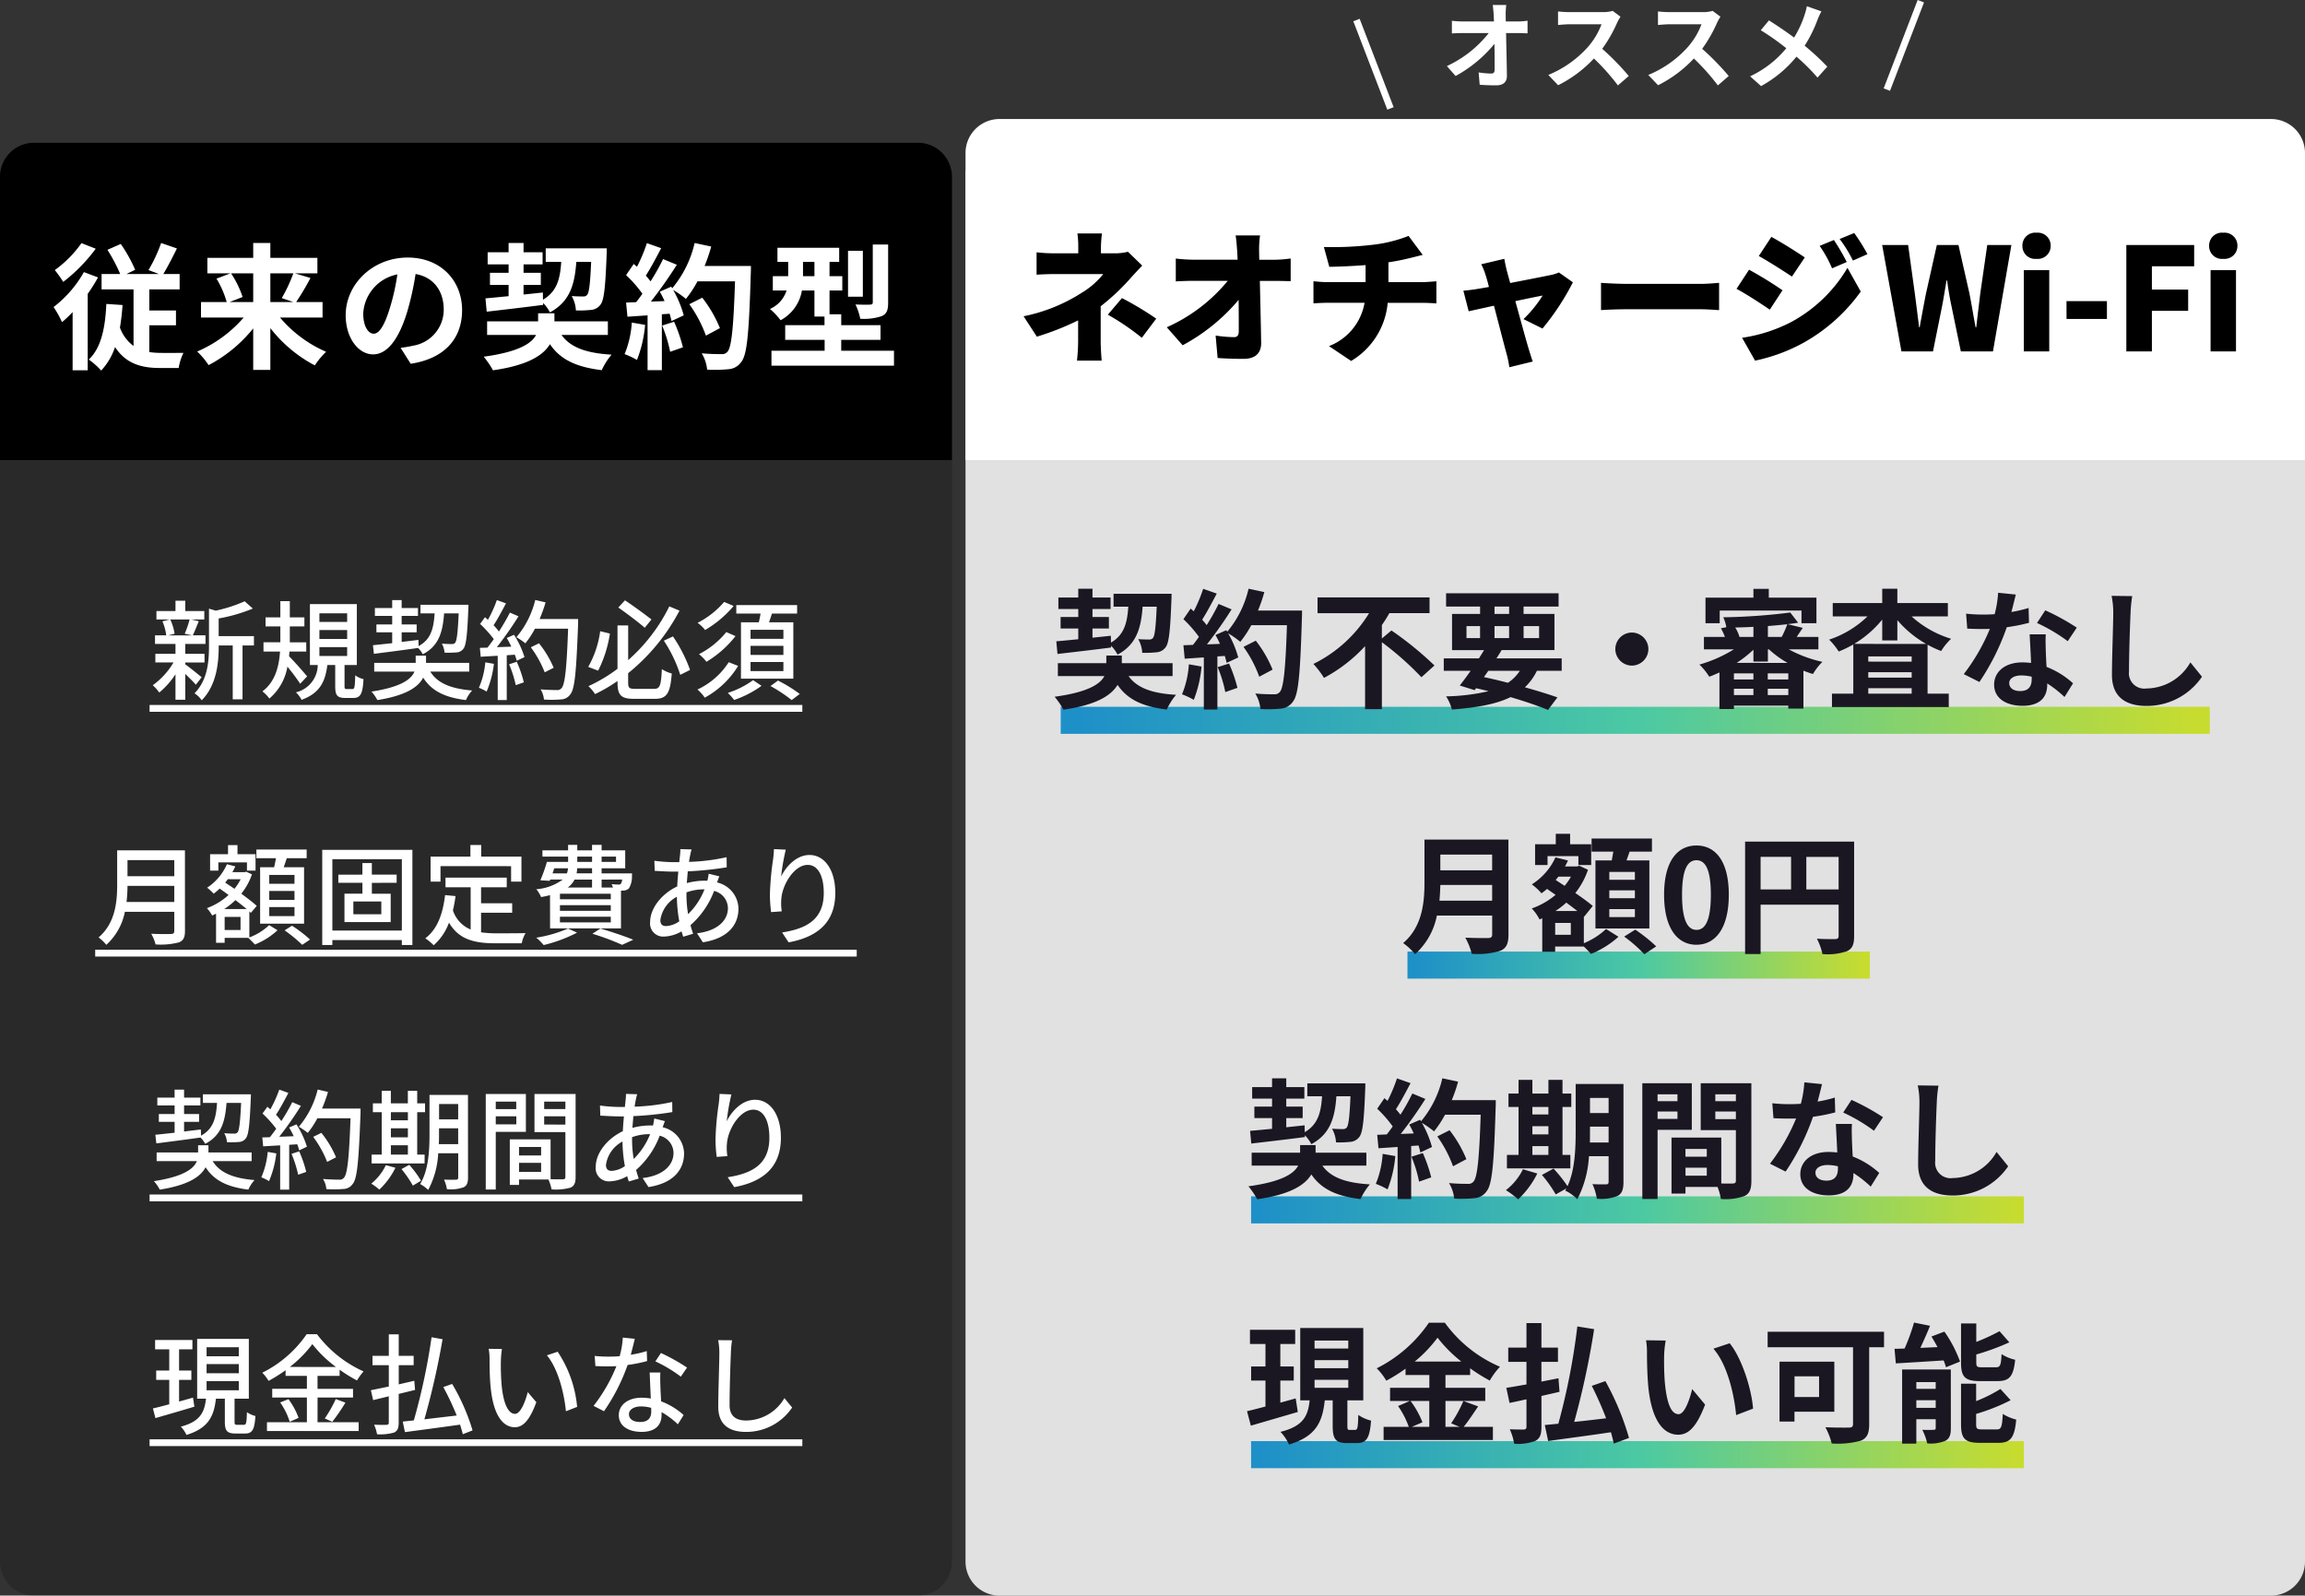
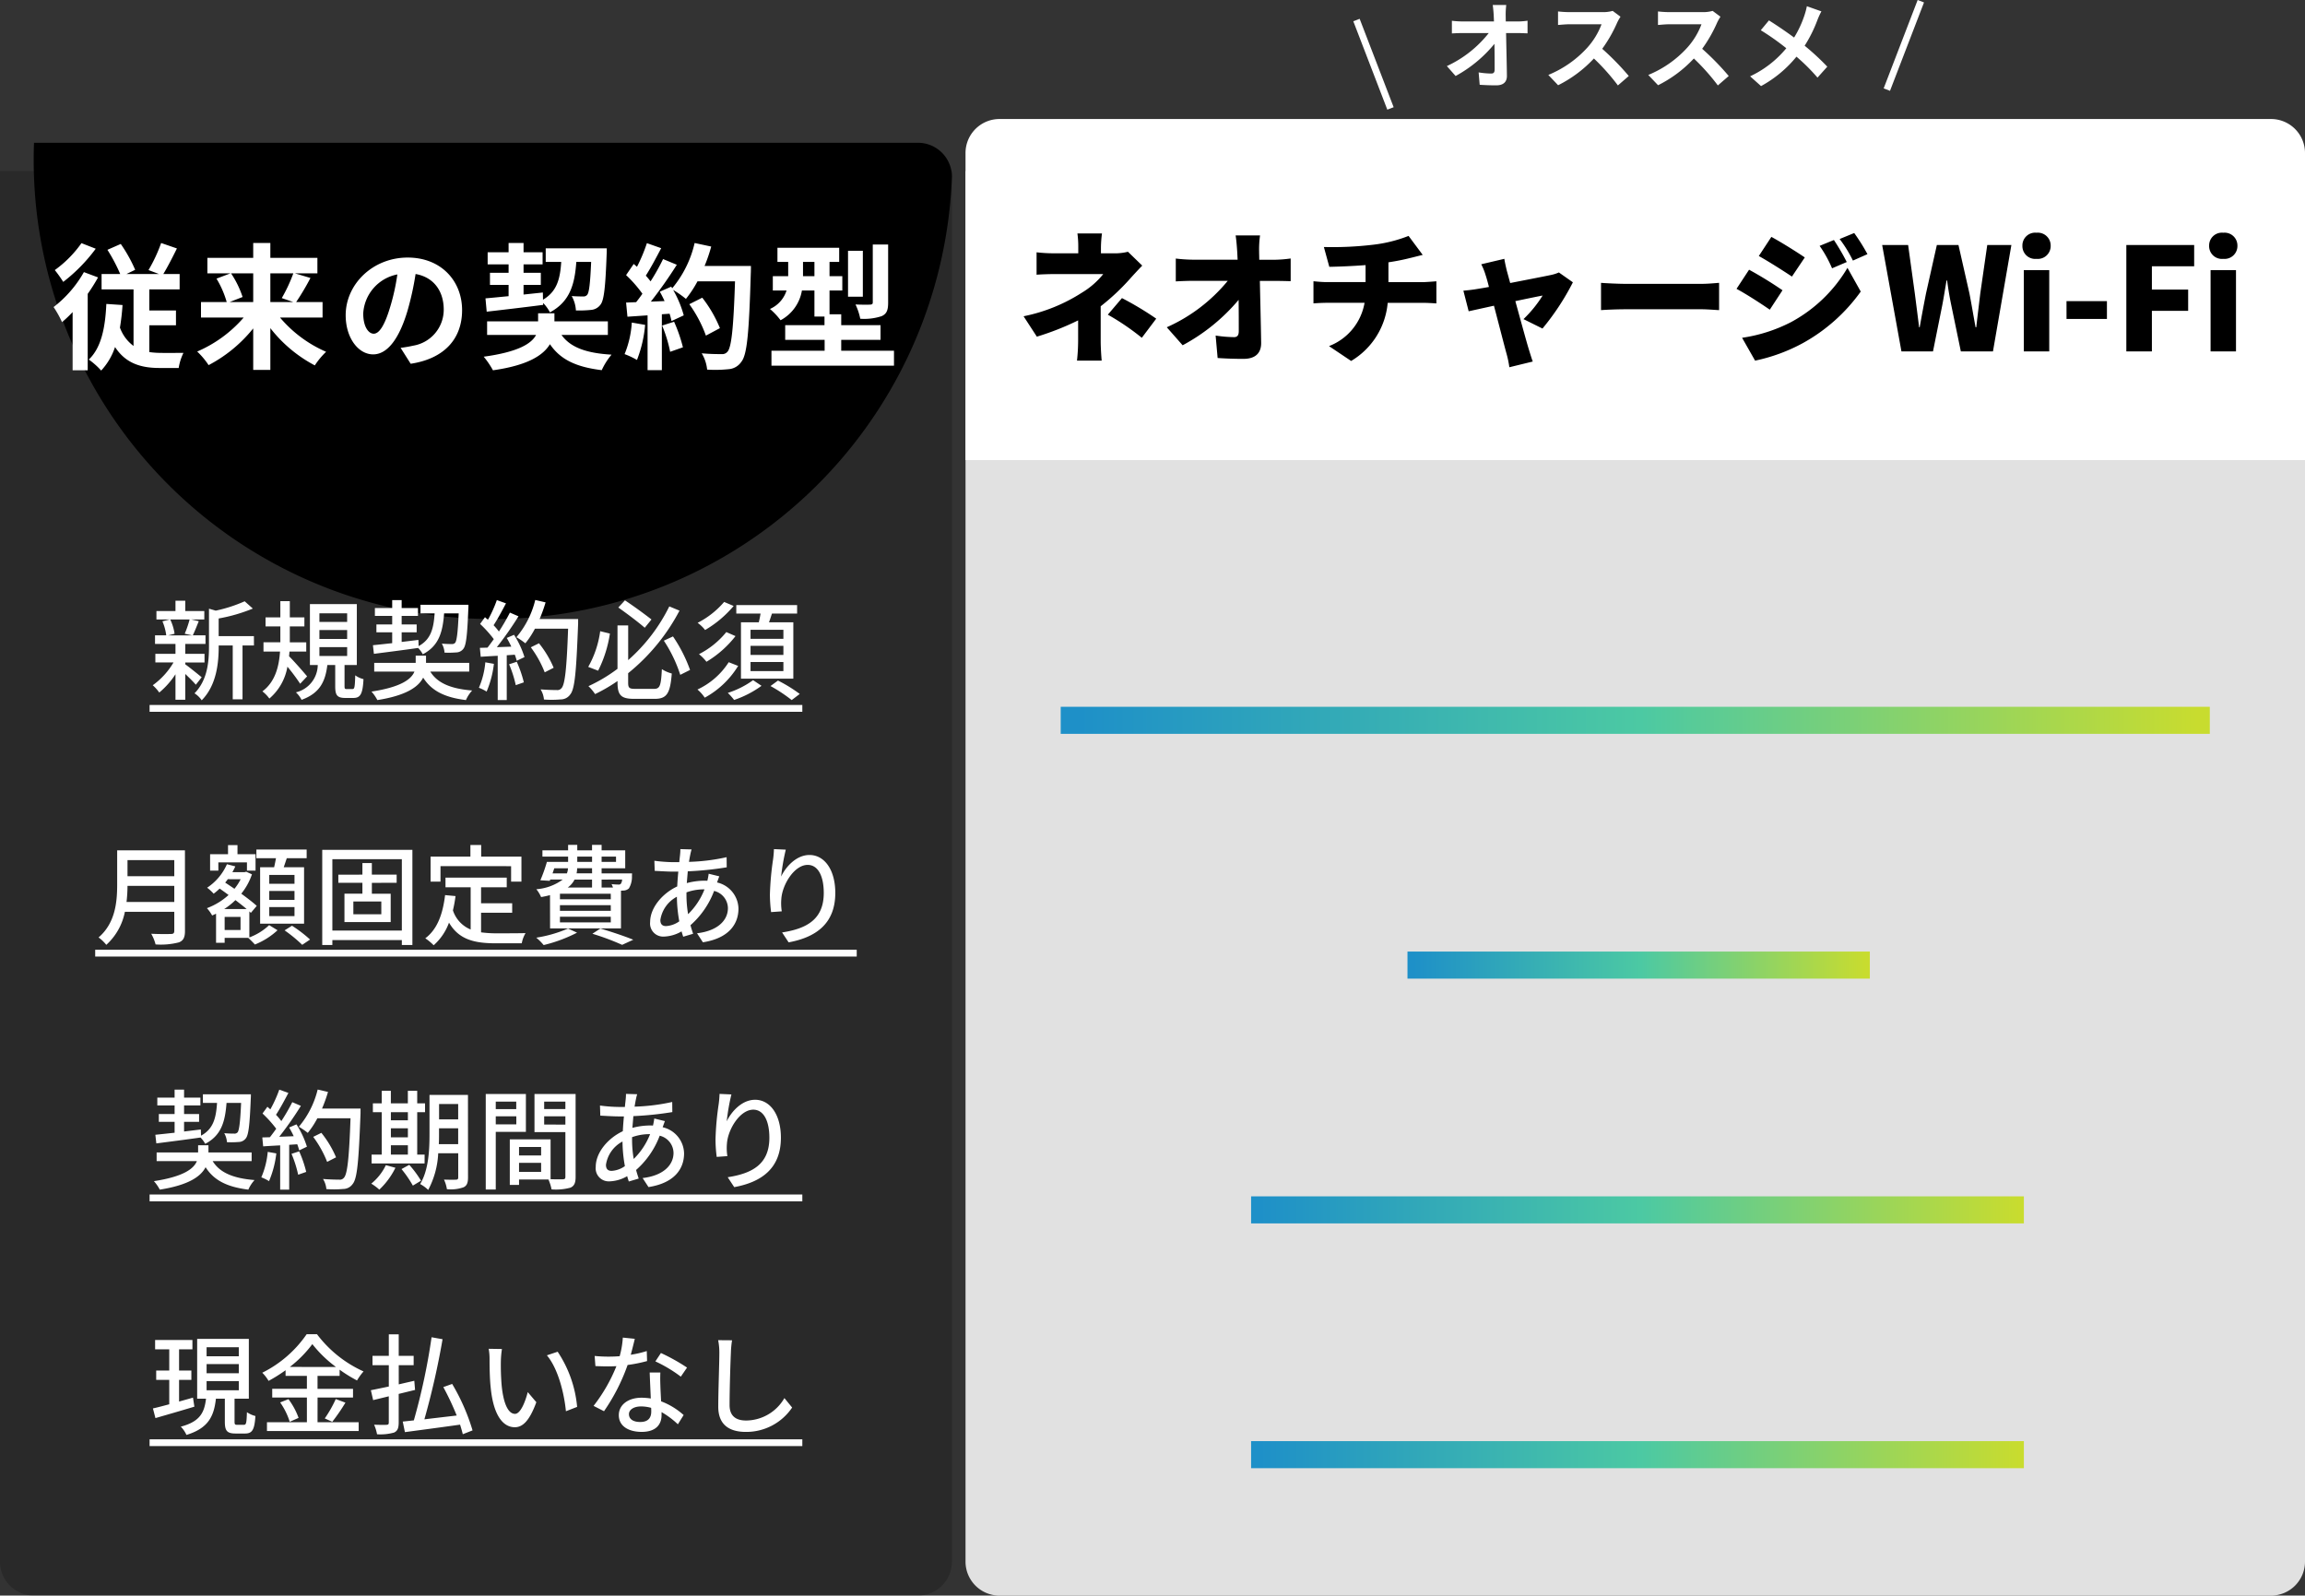
<svg xmlns="http://www.w3.org/2000/svg" width="339" height="234.665" viewBox="0 0 339 234.665">
  <rect x="0" y="0" width="339" height="234.665" fill="#333333" stroke="none" />
  <defs>
    <linearGradient id="linear-gradient" x1="0.012" x2="0.993" gradientUnits="objectBoundingBox">
      <stop offset="0" stop-color="#1e90c8" />
      <stop offset="0.502" stop-color="#4cc9a3" />
      <stop offset="1" stop-color="#c8dc2f" />
    </linearGradient>
  </defs>
  <g id="difference" transform="translate(-26 -2374.321)">
    <path id="長方形_624" data-name="長方形 624" d="M0,0H197a0,0,0,0,1,0,0V204.507a5,5,0,0,1-5,5H5a5,5,0,0,1-5-5V0A0,0,0,0,1,0,0Z" transform="translate(168 2399.479)" fill="#fff" opacity="0.85" />
    <path id="長方形_628" data-name="長方形 628" d="M0,0H140a0,0,0,0,1,0,0V204.507a5,5,0,0,1-5,5H5a5,5,0,0,1-5-5V0A0,0,0,0,1,0,0Z" transform="translate(26 2399.479)" fill="rgba(0,0,0,0.2)" />
    <path id="長方形_626" data-name="長方形 626" d="M5,0H192a5,5,0,0,1,5,5V50.162a0,0,0,0,1,0,0H0a0,0,0,0,1,0,0V5A5,5,0,0,1,5,0Z" transform="translate(168 2391.824)" fill="#fff" opacity="0.998" />
-     <path id="長方形_627" data-name="長方形 627" d="M5,0H135a5,5,0,0,1,5,5V46.668a0,0,0,0,1,0,0H0a0,0,0,0,1,0,0V5A5,5,0,0,1,5,0Z" transform="translate(26 2395.317)" />
+     <path id="長方形_627" data-name="長方形 627" d="M5,0H135a5,5,0,0,1,5,5V46.668a0,0,0,0,1,0,0a0,0,0,0,1,0,0V5A5,5,0,0,1,5,0Z" transform="translate(26 2395.317)" />
    <rect id="長方形_96" data-name="長方形 96" width="169" height="3.979" transform="translate(182 2478.268)" fill="url(#linear-gradient)" />
    <rect id="長方形_629" data-name="長方形 629" width="68" height="3.979" transform="translate(233 2514.268)" fill="url(#linear-gradient)" />
    <rect id="長方形_630" data-name="長方形 630" width="113.655" height="3.979" transform="translate(210 2550.268)" fill="url(#linear-gradient)" />
    <rect id="長方形_631" data-name="長方形 631" width="113.655" height="3.979" transform="translate(210 2586.268)" fill="url(#linear-gradient)" />
-     <path id="パス_1540" data-name="パス 1540" d="M-84.474-6.5c2.147-.247,5.092-.589,7.885-.95v-.266a5.534,5.534,0,0,1,.95,1.311c2.755-1.482,3.458-3.838,3.686-7.049h2.071c-.133,3.059-.285,4.275-.551,4.6a.668.668,0,0,1-.589.228c-.285,0-.893,0-1.577-.057a4.593,4.593,0,0,1,.589,2.014A16.437,16.437,0,0,0-69.9-6.745a1.806,1.806,0,0,0,1.33-.741c.494-.627.684-2.451.855-7.011.019-.247.019-.855.019-.855h-8.531v1.9h2.166c-.152,2.394-.608,4.142-2.546,5.282l-.019-1.007-2.7.285v-1.349h2.413v-1.691h-2.413V-13.11h2.66V-14.8h-2.66v-1.292h-2.09V-14.8h-2.926v1.691h2.926v1.178h-2.6v1.691h2.6v1.577c-1.216.114-2.318.228-3.23.3Zm16.929,3.249v-1.9h-7.467V-6.27h-2.28v1.121h-7.125v1.9h6.84c-.627,1.2-2.451,2.375-7.315,3.04a11.991,11.991,0,0,1,1.292,1.9c4.845-.684,7.03-2.09,7.961-3.648C-74.195.171-72.01,1.235-68.4,1.672A9.487,9.487,0,0,1-67.032-.494C-70.566-.7-72.77-1.5-74.024-3.249Zm2.394-1.729A13.814,13.814,0,0,1-66.158-.57a11.168,11.168,0,0,1,1.729.817,17.567,17.567,0,0,0,1.14-4.9Zm4.237.418A19.337,19.337,0,0,1-59.793-.893l1.786-.627a21.667,21.667,0,0,0-1.235-3.572Zm5.928-8.322a21.79,21.79,0,0,0,.931-2.717l-2.318-.494a15.128,15.128,0,0,1-3.135,6.327l-.133-.228-1.6.7c.228.4.456.855.665,1.311l-1.919.076a61.166,61.166,0,0,0,3.629-5.149l-1.919-.8a29.709,29.709,0,0,1-1.748,3.116c-.19-.247-.418-.532-.665-.8.684-1.064,1.463-2.527,2.147-3.838l-1.995-.7a22.782,22.782,0,0,1-1.387,3.306l-.456-.4-1.064,1.558a17.9,17.9,0,0,1,2.28,2.6c-.285.418-.589.817-.874,1.178l-1.406.057.19,1.976,2.812-.19V1.672h1.995V-6.137l1.083-.076A10.339,10.339,0,0,1-59.6-5.187l1.71-.8a15.132,15.132,0,0,0-1.482-3.553,14.519,14.519,0,0,1,1.786,1.254,15.654,15.654,0,0,0,1.615-2.451h5.244c-.209,6.479-.494,9.253-1.064,9.842a.938.938,0,0,1-.8.323c-.513,0-1.6,0-2.793-.114a5.4,5.4,0,0,1,.76,2.28,18.137,18.137,0,0,0,2.964-.057A2.355,2.355,0,0,0-49.837.494c.8-1.007,1.064-4.009,1.311-12.331.019-.285.019-1.045.019-1.045ZM-52.839-4.2a17.87,17.87,0,0,0-2.47-4.256l-1.805.912A17.949,17.949,0,0,1-54.8-3.154Zm16.074-4.579v-1.976a19.137,19.137,0,0,0,1.1-1.748h5.909V-14.82H-46.227V-12.5h7.581a19.93,19.93,0,0,1-8.189,7.467,13.574,13.574,0,0,1,1.558,2.052,22.7,22.7,0,0,0,6.042-4.674V1.615h2.47V-8.227a44.375,44.375,0,0,1,5.814,5.149l1.919-1.729a49.36,49.36,0,0,0-6.327-5.149Zm15.656,4.75h4.636a6.193,6.193,0,0,1-1.748,1.767c-1.159-.3-2.356-.589-3.534-.836ZM-24.32-10.6h1.995v1.767H-24.32Zm4.123-2.869h2.147v1.083H-20.2Zm6.555,2.869v1.767h-2.28V-10.6ZM-20.2-8.835V-10.6h2.147v1.767Zm9.88,4.807V-5.852h-9.595c.266-.418.532-.817.76-1.216h7.771v-5.32h-4.541v-1.083h5.149v-1.957H-27.322v1.957h5v1.083h-4.123v5.32h4.712c-.247.4-.494.8-.76,1.216h-5.168v1.824h3.952c-.57.817-1.121,1.558-1.6,2.166l2.185.684.209-.285c.627.133,1.235.285,1.843.437a30,30,0,0,1-6.251.76,6.4,6.4,0,0,1,.855,1.938c3.686-.285,6.5-.779,8.626-1.824,2.147.627,4.066,1.292,5.51,1.881l1.387-1.843c-1.292-.456-2.945-.969-4.788-1.482a8.357,8.357,0,0,0,1.767-2.432ZM-2.432-7.22A2.449,2.449,0,0,0,0-4.788,2.449,2.449,0,0,0,2.432-7.22,2.449,2.449,0,0,0,0-9.652,2.449,2.449,0,0,0-2.432-7.22ZM12.92-12.882H24.947v1.862h2.2v-3.762H20.14v-1.292H17.879v1.292H10.83v3.762h2.09Zm2.489,7.695a17.138,17.138,0,0,0,2.47-1.938v1.748h2.128v-1.8h.152A14.9,14.9,0,0,0,22.9-5.187ZM19.988-.456v-.931h3.021v.931ZM15.01-1.387h2.869v.931H15.01Zm2.869-1.368H15.01v-.893h2.869Zm5.13,0H19.988v-.893h3.021Zm-5.13-6.251H15.827a5.237,5.237,0,0,0-.627-1.387c.874-.019,1.786-.038,2.679-.1Zm2.128,0v-1.6c.988-.076,1.957-.171,2.85-.266a13.934,13.934,0,0,1-.817,1.862Zm7.429,1.824V-9.006H24.244c.266-.4.57-.855.893-1.33L22.9-10.887c.551-.057,1.064-.133,1.558-.209l-1.159-1.5a86.83,86.83,0,0,1-9.861.7,5.465,5.465,0,0,1,.456,1.463l-.8.152a7.738,7.738,0,0,1,.589,1.273H10.6v1.824H15.01A19.933,19.933,0,0,1,9.937-4.94a9.3,9.3,0,0,1,1.444,1.786c.494-.171.988-.4,1.5-.627V1.6H15.01V1.1h8v.437h2.223V-4.047a13.775,13.775,0,0,0,1.406.494,8.354,8.354,0,0,1,1.387-1.786,18.912,18.912,0,0,1-4.959-1.843Zm5.263-.8a15.89,15.89,0,0,0,4.123-3.572v3.059h2.223v-2.983a15.788,15.788,0,0,0,4.237,3.5ZM34.77-.665v-.8h6.384v.8Zm0-3.154h6.384v.8H34.77Zm6.384-1.558H34.77v-.76h6.384Zm5.32-6.65v-1.957H39.045v-2.109H36.822v2.109H29.545v1.957h5.111a14.825,14.825,0,0,1-5.643,3.42,9.458,9.458,0,0,1,1.406,1.748A15.975,15.975,0,0,0,32.566-7.9V-.665H29.431V1.311H46.607V-.665H43.491v-7.2a13.556,13.556,0,0,0,2,.931,8.566,8.566,0,0,1,1.463-1.8,15.214,15.214,0,0,1-5.814-3.287Zm18.962,1.653A33.857,33.857,0,0,0,60.8-12.92l-1.216,1.862a25.087,25.087,0,0,1,4.522,2.679Zm-7.087-2.888a19.874,19.874,0,0,1-2.527.589c.266-1.007.494-1.957.646-2.565l-2.6-.266a16.021,16.021,0,0,1-.513,3.154c-.57.038-1.14.057-1.691.057a23.917,23.917,0,0,1-2.508-.133l.171,2.2c.817.038,1.577.057,2.356.057.323,0,.646,0,.969-.019a28.708,28.708,0,0,1-3.838,6.65l2.3,1.159a34.732,34.732,0,0,0,4.028-8.056,27.573,27.573,0,0,0,3.268-.646Zm.456,10.469c0,1.007-.418,1.748-1.691,1.748-1.026,0-1.615-.475-1.615-1.178,0-.665.7-1.121,1.786-1.121a6.659,6.659,0,0,1,1.52.19Zm-.3-6.593c.057,1.14.152,2.793.209,4.2-.4-.038-.836-.076-1.273-.076-2.622,0-4.161,1.425-4.161,3.268,0,2.071,1.843,3.116,4.18,3.116,2.679,0,3.629-1.368,3.629-3.116v-.171A16.75,16.75,0,0,1,63.631-.171l1.254-2.014A12.535,12.535,0,0,0,60.99-4.6c-.057-.931-.095-1.843-.114-2.375-.019-.836-.057-1.615,0-2.413Zm12.046-5.662a11.813,11.813,0,0,1,.247,2.546c0,1.615-.19,6.555-.19,9.082,0,3.211,1.995,4.56,5.073,4.56a9.792,9.792,0,0,0,8.17-4.294l-1.71-2.109A7.512,7.512,0,0,1,75.7-1.425a2.265,2.265,0,0,1-2.584-2.508c0-2.337.133-6.555.228-8.569a19.312,19.312,0,0,1,.247-2.508ZM-28.3,29.787c.076-.8.114-1.6.133-2.318h7.619v2.318ZM-20.549,23v2.318h-7.619V23Zm2.394-2.2H-30.5v6.251c0,2.888-.266,6.517-3.135,8.968a8.924,8.924,0,0,1,1.748,1.634,10.22,10.22,0,0,0,3.211-5.681h8.132v2.755c0,.4-.152.551-.608.551-.418,0-2.014.019-3.344-.057a9.7,9.7,0,0,1,.95,2.375,11.494,11.494,0,0,0,4.2-.437c.874-.38,1.2-1.026,1.2-2.394Zm18.6,5.909H-3.316V25.55H.446Zm0,2.717H-3.316V28.267H.446Zm0,2.774H-3.316V31.022H.446Zm-5.8-8.341V33.872H2.574V23.859H-.789c.152-.4.3-.836.456-1.292H2.954V20.648H-5.919v1.919h3.192c-.076.418-.152.874-.228,1.292Zm-7.049-.627h4.541v1.311h1.881V21.484h-3.1V19.945h-2.109v1.539h-3.04v3.059H-12.4ZM-8.978,34.8h-2.3V33.055h2.3Zm-2.261-3.5a11.182,11.182,0,0,0,1.6-1.235c.57.437,1.14.855,1.615,1.235Zm2.28-5.054A8.12,8.12,0,0,1-9.89,27.6l-1.311-.855c.133-.171.266-.323.4-.494Zm1.9,5.852.038.038,1.273-1.577c-.627-.532-1.558-1.216-2.565-1.9a11.419,11.419,0,0,0,1.862-3.42l-1.273-.589-.342.095H-9.833a7.5,7.5,0,0,0,.437-.874l-1.843-.456a9.137,9.137,0,0,1-3.477,3.971A8.523,8.523,0,0,1-13.291,28.7a8.7,8.7,0,0,0,.817-.646l1.254.874a11.268,11.268,0,0,1-3.5,2,6.522,6.522,0,0,1,1.14,1.615l.4-.171v4.921h1.9v-.76h4.218a13.4,13.4,0,0,1,1.045,1.083,13.511,13.511,0,0,0,4.047-2.527l-1.824-1.14a10.768,10.768,0,0,1-3.268,2.09Zm5.928,2.964a20.936,20.936,0,0,1,2.964,2.6l1.748-1.159A23.918,23.918,0,0,0,.5,34.043Zm10.64,1.2c2.85,0,4.75-2.508,4.75-7.353s-1.9-7.239-4.75-7.239c-2.869,0-4.769,2.375-4.769,7.239C4.74,33.758,6.64,36.266,9.509,36.266Zm0-2.185c-1.216,0-2.128-1.216-2.128-5.168,0-3.933.912-5.073,2.128-5.073,1.2,0,2.109,1.14,2.109,5.073C11.618,32.865,10.706,34.081,9.509,34.081Zm16.15-5.947V23.346h4.75v4.788Zm-6.726-4.788h4.484v4.788H18.934ZM32.689,21.1H16.654v16.53h2.28V30.376H30.41v4.6c0,.323-.133.437-.494.456-.38,0-1.615.019-2.7-.057a9.235,9.235,0,0,1,.817,2.261,8.778,8.778,0,0,0,3.591-.418c.8-.361,1.064-.988,1.064-2.223ZM-55.974,65.5c2.147-.247,5.092-.589,7.885-.95v-.266a5.534,5.534,0,0,1,.95,1.311c2.755-1.482,3.458-3.838,3.686-7.049h2.071c-.133,3.059-.285,4.275-.551,4.6a.668.668,0,0,1-.589.228c-.285,0-.893,0-1.577-.057a4.593,4.593,0,0,1,.589,2.014,16.436,16.436,0,0,0,2.109-.076,1.806,1.806,0,0,0,1.33-.741c.494-.627.684-2.451.855-7.011.019-.247.019-.855.019-.855h-8.531v1.9h2.166c-.152,2.394-.608,4.142-2.546,5.282l-.019-1.007-2.7.285V61.759h2.413V60.068h-2.413V58.89h2.66V57.2h-2.66V55.907h-2.09V57.2h-2.926V58.89h2.926v1.178h-2.6v1.691h2.6v1.577c-1.216.114-2.318.228-3.23.3Zm16.929,3.249v-1.9h-7.467V65.73h-2.28v1.121h-7.125v1.9h6.84c-.627,1.2-2.451,2.375-7.315,3.04a11.99,11.99,0,0,1,1.292,1.9c4.845-.684,7.03-2.09,7.961-3.648,1.444,2.128,3.629,3.192,7.239,3.629a9.487,9.487,0,0,1,1.368-2.166c-3.534-.209-5.738-1.007-6.992-2.755Zm2.394-1.729a13.814,13.814,0,0,1-1.007,4.408,11.168,11.168,0,0,1,1.729.817,17.567,17.567,0,0,0,1.14-4.9Zm4.237.418a19.337,19.337,0,0,1,1.121,3.667l1.786-.627a21.668,21.668,0,0,0-1.235-3.572Zm5.928-8.322a21.79,21.79,0,0,0,.931-2.717l-2.318-.494a15.128,15.128,0,0,1-3.135,6.327l-.133-.228-1.6.7c.228.4.456.855.665,1.311l-1.919.076a61.167,61.167,0,0,0,3.629-5.149l-1.919-.8a29.709,29.709,0,0,1-1.748,3.116c-.19-.247-.418-.532-.665-.8.684-1.064,1.463-2.527,2.147-3.838l-1.995-.7a22.782,22.782,0,0,1-1.387,3.306l-.456-.4-1.064,1.558a17.9,17.9,0,0,1,2.28,2.6c-.285.418-.589.817-.874,1.178l-1.406.057.19,1.976,2.812-.19v7.657h1.995V65.863l1.083-.076a10.339,10.339,0,0,1,.266,1.026l1.71-.8a15.132,15.132,0,0,0-1.482-3.553,14.519,14.519,0,0,1,1.786,1.254,15.654,15.654,0,0,0,1.615-2.451h5.244c-.209,6.479-.494,9.253-1.064,9.842a.938.938,0,0,1-.8.323c-.513,0-1.6,0-2.793-.114a5.4,5.4,0,0,1,.76,2.28,18.137,18.137,0,0,0,2.964-.057,2.355,2.355,0,0,0,1.824-1.045c.8-1.007,1.064-4.009,1.311-12.331.019-.285.019-1.045.019-1.045Zm2.147,8.683a17.87,17.87,0,0,0-2.47-4.256l-1.805.912A17.948,17.948,0,0,1-26.3,68.846Zm9.709-1.919h2.356v1.292H-14.63Zm2.356-5.757v1.1H-14.63v-1.1Zm-2.356,2.831h2.356v1.2H-14.63Zm5.586,4.218H-10.2V60.125h1.292V58.149H-10.2V56.135h-2.071v2.014H-14.63V56.135h-2.033v2.014h-1.482v1.976h1.482v7.049h-1.71V69.15h9.329Zm-6.973,2.109a8.791,8.791,0,0,1-2.508,3.078A12.754,12.754,0,0,1-16.72,73.71a13.366,13.366,0,0,0,2.812-3.8Zm9.842-3.933c.019-.589.019-1.14.019-1.634v-.7H-3.42V65.35Zm2.755-6.555v2.223H-6.156V58.795Zm2.185-2.052h-7.03v6.973c0,2.47-.095,5.681-1.2,8.056a20.7,20.7,0,0,0-2.052-2.584l-1.71.931a18.89,18.89,0,0,1,2.033,2.869l1.577-.893c-.057.114-.133.209-.19.323a6.528,6.528,0,0,1,1.786,1.273,15.594,15.594,0,0,0,1.71-6.327H-3.42v3.743c0,.3-.1.4-.38.4-.266,0-1.178.019-1.995-.038a8.186,8.186,0,0,1,.646,2.147,6.53,6.53,0,0,0,3.04-.4c.665-.361.874-.95.874-2.071Zm7.942,1.52V59.27H3.781V58.263Zm-2.926,3.61V60.79H6.707v1.083Zm5.035,1.615V56.629H1.539V73.653H3.781V63.488Zm3.458-1.577V60.79H15.3v1.121ZM15.3,58.263V59.27H12.274V58.263Zm-7.41,11.97V69.055H11.02v1.178ZM11.02,66.3v1.14H7.885V66.3Zm6.555-9.671H10.127v6.9H15.3v7.429c0,.3-.114.418-.456.418-.247.019-.95.019-1.691,0V64.628H5.833v8.227H7.885v-.969H12.6a8.366,8.366,0,0,1,.494,1.767,8.209,8.209,0,0,0,3.477-.437c.76-.361,1.007-1.026,1.007-2.242Zm19.361,5A33.856,33.856,0,0,0,32.3,59.08l-1.216,1.862a25.087,25.087,0,0,1,4.522,2.679Zm-7.087-2.888a19.874,19.874,0,0,1-2.527.589c.266-1.007.494-1.957.646-2.565l-2.6-.266a16.02,16.02,0,0,1-.513,3.154c-.57.038-1.14.057-1.691.057a23.918,23.918,0,0,1-2.508-.133l.171,2.2c.817.038,1.577.057,2.356.057.323,0,.646,0,.969-.019a28.708,28.708,0,0,1-3.838,6.65l2.3,1.159a34.732,34.732,0,0,0,4.028-8.056,27.573,27.573,0,0,0,3.268-.646Zm.456,10.469c0,1.007-.418,1.748-1.691,1.748-1.026,0-1.615-.475-1.615-1.178,0-.665.7-1.121,1.786-1.121a6.659,6.659,0,0,1,1.52.19ZM30,62.614c.057,1.14.152,2.793.209,4.2-.4-.038-.836-.076-1.273-.076-2.622,0-4.161,1.425-4.161,3.268,0,2.071,1.843,3.116,4.18,3.116,2.679,0,3.629-1.368,3.629-3.116v-.171a16.75,16.75,0,0,1,2.546,2l1.254-2.014a12.535,12.535,0,0,0-3.9-2.413c-.057-.931-.095-1.843-.114-2.375-.019-.836-.057-1.615,0-2.413Zm12.046-5.662a11.814,11.814,0,0,1,.247,2.546c0,1.615-.19,6.555-.19,9.082,0,3.211,1.995,4.56,5.073,4.56a9.792,9.792,0,0,0,8.17-4.294l-1.71-2.109A7.512,7.512,0,0,1,47.2,70.575a2.265,2.265,0,0,1-2.584-2.508c0-2.337.133-6.555.228-8.569a19.31,19.31,0,0,1,.247-2.508Zm-91.485,46.032c-.741.209-1.52.418-2.261.627v-3.249h1.976V98.291H-51.7V94.985h2.185v-2.09h-6.65v2.09h2.28v3.306h-2.109v2.071h2.109v3.819c-1.026.266-1.957.513-2.717.684l.57,2.128c1.957-.57,4.5-1.311,6.9-2.014Zm2.774-2.736h4.959v1.178h-4.959Zm0-2.888h4.959v1.178h-4.959Zm0-2.888h4.959V95.65h-4.959Zm5.187,13.148c-.323,0-.361-.076-.361-.627v-3.724H-39.5V92.629h-9.272v10.64h1.387c-.247,2.223-.855,3.781-4.294,4.636a6.692,6.692,0,0,1,1.254,1.862c4.047-1.2,4.921-3.4,5.263-6.5H-44v3.724c0,1.919.38,2.565,2.128,2.565h1.425c1.406,0,1.9-.7,2.09-3.306a5.809,5.809,0,0,1-1.881-.836c-.038,1.9-.114,2.2-.456,2.2Zm11.685-4.256v3.8h-2.565l1.558-.665a12.818,12.818,0,0,0-1.748-3.135Zm-2.147-5.795a19.82,19.82,0,0,0,3.363-3.515,20.273,20.273,0,0,0,3.5,3.515Zm7.163,5.795a19.734,19.734,0,0,1-1.8,3.287l1.235.513h-2.071v-3.8h5.852v-1.938h-5.852V99.545h3.629v-.988a24.015,24.015,0,0,0,2.888,1.805,10.613,10.613,0,0,1,1.5-2.033,19.413,19.413,0,0,1-8.113-6.479h-2.337a20.263,20.263,0,0,1-7.676,6.707,8.856,8.856,0,0,1,1.406,1.824,24.281,24.281,0,0,0,2.831-1.767v.931h3.5v1.881h-5.776v1.938h2.907l-1.729.741a13.054,13.054,0,0,1,1.577,3.059h-3.705V109.1h16.074v-1.938h-4.294c.665-.8,1.406-1.957,2.128-3Zm14.136-1.349-.152-1.995c-.836.171-1.672.323-2.508.494V97.607h2.432v-2.09H-13.3v-3.61h-2.2v3.61h-2.679v2.09H-15.5v3.325c-1.121.19-2.128.38-2.964.494l.475,2.223c.76-.152,1.6-.342,2.489-.532v4.028c0,.3-.114.4-.4.418-.266,0-1.2,0-2.052-.038a8.508,8.508,0,0,1,.646,2.128,7.309,7.309,0,0,0,3.116-.418c.665-.361.893-.912.893-2.071v-4.541ZM-.418,108.8a39.659,39.659,0,0,0-3.477-8.36l-2,.7a49.524,49.524,0,0,1,2.109,4.769c-1.6.19-3.192.38-4.693.532A119.79,119.79,0,0,0-5.548,92.8l-2.47-.4a98.372,98.372,0,0,1-2.793,14.307c-.741.076-1.406.133-1.995.19l.494,2.356c2.508-.361,5.947-.8,9.234-1.292.171.608.323,1.178.418,1.672Zm5.4-14.326L2.09,94.434a10.9,10.9,0,0,1,.133,1.9c0,1.159.038,3.344.209,5.073.532,5.054,2.337,6.916,4.389,6.916,1.52,0,2.7-1.159,3.952-4.427l-1.9-2.28c-.361,1.482-1.1,3.686-2,3.686-1.178,0-1.748-1.843-2.014-4.56-.114-1.349-.133-2.774-.114-3.99A14.91,14.91,0,0,1,4.978,94.472Zm9.405.4-2.394.8c2.052,2.318,3.059,6.745,3.344,9.766l2.489-.95C17.613,101.6,16.169,97.056,14.383,94.871Zm13.148,4.864v3.04h-3.61v-3.04Zm2.242,5.206V97.588H21.717v8.8h2.2v-1.444ZM37.088,93.18H19.969v2.28H32.528v11.286c0,.4-.171.532-.608.532-.456,0-2.109.019-3.458-.057a10.248,10.248,0,0,1,.931,2.394,12.83,12.83,0,0,0,4.294-.418c.893-.38,1.216-1.045,1.216-2.413V95.46h2.185Zm16.7,7.258c1.748,0,2.337-.7,2.584-3.135a6.246,6.246,0,0,1-2-.836c-.076,1.653-.209,1.938-.817,1.938H51.49c-.722,0-.836-.076-.836-.76V96.524a34.863,34.863,0,0,0,4.864-1.786L54.074,93.1a29.6,29.6,0,0,1-3.42,1.577V91.964H48.412v5.719c0,2.09.532,2.755,2.755,2.755Zm-11.951,3.933V103.25h2.85v1.121Zm2.85-3.781v.988h-2.85v-.988Zm2.223-1.862H39.748v10.906h2.09v-3.591h2.85v1.273c0,.228-.076.285-.3.285a15.783,15.783,0,0,1-1.672,0,8.361,8.361,0,0,1,.722,2,5.631,5.631,0,0,0,2.66-.38c.627-.323.817-.874.817-1.862Zm-2.85-4.845c.3.494.608,1.026.893,1.558l-2.527.114c.475-1.007.988-2.147,1.425-3.249L41.5,91.831a30.015,30.015,0,0,1-1.387,3.819c-.532.019-1.026.038-1.482.038l.19,2.147c1.938-.114,4.522-.266,7.03-.437a7.018,7.018,0,0,1,.342,1.007l2.071-.836a18.583,18.583,0,0,0-2.3-4.408Zm7.448,13.661c-.741,0-.874-.1-.874-.76v-1.52a28.805,28.805,0,0,0,5.073-2.014l-1.5-1.653a21.52,21.52,0,0,1-3.572,1.786v-2.565H48.412v5.966c0,2.09.551,2.736,2.774,2.736h2.7c1.824,0,2.394-.741,2.641-3.42a7.034,7.034,0,0,1-1.976-.836c-.095,1.919-.228,2.28-.874,2.28Z" transform="translate(266 2477)" fill="#1a1722" />
    <path id="パス_1537" data-name="パス 1537" d="M-58.02-16.92a16.711,16.711,0,0,1-3.92,3.96,18.2,18.2,0,0,1,1.24,1.74,24.588,24.588,0,0,0,4.78-4.88Zm.36,4.26a17.06,17.06,0,0,1-4.46,5.14A14.446,14.446,0,0,1-60.88-5.3a17.707,17.707,0,0,0,1.56-1.48V1.78h2.22V-9.46a26.8,26.8,0,0,0,1.52-2.42Zm9.62,7.82h3.92V-7.02h-3.92v-3.1h4.46v-2.26h-2.4c.62-1.02,1.34-2.42,2-3.76l-2.32-.8a22.7,22.7,0,0,1-1.86,3.98l1.54.58H-51.4l1.28-.62a21.7,21.7,0,0,0-2.12-3.8l-1.96.86a25.486,25.486,0,0,1,1.88,3.56h-2.74v2.26h4.7V-1.8a5.775,5.775,0,0,1-2-2.7,32.286,32.286,0,0,0,.38-3.32l-2.38-.16C-54.52-4.5-55.1-1.54-56.94.2a11.152,11.152,0,0,1,1.82,1.62,9.452,9.452,0,0,0,2.04-3.46c1.58,2.42,3.82,3.08,6.56,3.08h2.8a7.767,7.767,0,0,1,.7-2.22c-.7,0-2.78.02-3.32,0a11.731,11.731,0,0,1-1.7-.12Zm15.28-7.64v4.22h-3.46l1.9-.74a14.251,14.251,0,0,0-1.7-3.48Zm5.9,0a22.524,22.524,0,0,1-1.7,3.64l1.68.58h-3.36v-4.22Zm4.3,6.5V-8.26h-3.88a36.892,36.892,0,0,0,2.1-3.54l-2.3-.68h3.32v-2.28h-6.92v-2.18h-2.52v2.18H-39.5v2.28h3.4l-2.06.78a13.95,13.95,0,0,1,1.5,3.44h-3.78v2.28h6.28A18.88,18.88,0,0,1-41-.98a11.286,11.286,0,0,1,1.68,2,20.753,20.753,0,0,0,6.56-5.4v6.1h2.52V-4.42A20.223,20.223,0,0,0-23.7,1.06a11.164,11.164,0,0,1,1.66-2,18.544,18.544,0,0,1-6.78-5.04Zm7.52,2.38c-.74,0-1.54-.98-1.54-2.98a6.21,6.21,0,0,1,5.02-5.74,31.791,31.791,0,0,1-1.06,4.8C-13.42-4.84-14.22-3.6-15.04-3.6ZM-9.6.82c5-.76,7.56-3.72,7.56-7.88,0-4.32-3.1-7.74-8-7.74-5.14,0-9.12,3.92-9.12,8.48,0,3.34,1.86,5.76,4.04,5.76C-12.96-.56-11.24-3-10.06-7a43.042,43.042,0,0,0,1.18-5.38c2.66.46,4.14,2.5,4.14,5.24a5.362,5.362,0,0,1-4.5,5.3c-.52.12-1.08.22-1.84.32ZM1.58-6.84c2.26-.26,5.36-.62,8.3-1v-.28a5.825,5.825,0,0,1,1,1.38c2.9-1.56,3.64-4.04,3.88-7.42h2.18c-.14,3.22-.3,4.5-.58,4.84a.7.7,0,0,1-.62.24c-.3,0-.94,0-1.66-.06a4.835,4.835,0,0,1,.62,2.12,17.3,17.3,0,0,0,2.22-.08,1.9,1.9,0,0,0,1.4-.78c.52-.66.72-2.58.9-7.38.02-.26.02-.9.02-.9H10.26v2h2.28c-.16,2.52-.64,4.36-2.68,5.56L9.84-9.66,7-9.36v-1.42H9.54v-1.78H7V-13.8H9.8v-1.78H7v-1.36H4.8v1.36H1.72v1.78H4.8v1.24H2.06v1.78H4.8v1.66c-1.28.12-2.44.24-3.4.32ZM19.4-3.42v-2H11.54V-6.6H9.14v1.18H1.64v2h7.2c-.66,1.26-2.58,2.5-7.7,3.2a12.621,12.621,0,0,1,1.36,2c5.1-.72,7.4-2.2,8.38-3.84C12.4.18,14.7,1.3,18.5,1.76A9.986,9.986,0,0,1,19.94-.52c-3.72-.22-6.04-1.06-7.36-2.9Zm3.52-1.82A14.541,14.541,0,0,1,21.86-.6a11.756,11.756,0,0,1,1.82.86,18.491,18.491,0,0,0,1.2-5.16Zm4.46.44A20.355,20.355,0,0,1,28.56-.94l1.88-.66a22.808,22.808,0,0,0-1.3-3.76Zm6.24-8.76a22.937,22.937,0,0,0,.98-2.86l-2.44-.52a15.924,15.924,0,0,1-3.3,6.66l-.14-.24-1.68.74c.24.42.48.9.7,1.38l-2.02.08a64.386,64.386,0,0,0,3.82-5.42l-2.02-.84a31.272,31.272,0,0,1-1.84,3.28c-.2-.26-.44-.56-.7-.84.72-1.12,1.54-2.66,2.26-4.04l-2.1-.74a23.981,23.981,0,0,1-1.46,3.48l-.48-.42-1.12,1.64a18.842,18.842,0,0,1,2.4,2.74c-.3.44-.62.86-.92,1.24l-1.48.06.2,2.08,2.96-.2V1.76h2.1V-6.46l1.14-.08a10.883,10.883,0,0,1,.28,1.08l1.8-.84A15.929,15.929,0,0,0,29-10.04a15.283,15.283,0,0,1,1.88,1.32,16.478,16.478,0,0,0,1.7-2.58H38.1c-.22,6.82-.52,9.74-1.12,10.36a.987.987,0,0,1-.84.34c-.54,0-1.68,0-2.94-.12a5.685,5.685,0,0,1,.8,2.4,19.092,19.092,0,0,0,3.12-.06A2.479,2.479,0,0,0,39.04.52c.84-1.06,1.12-4.22,1.38-12.98.02-.3.02-1.1.02-1.1Zm2.26,9.14a18.811,18.811,0,0,0-2.6-4.48l-1.9.96a18.893,18.893,0,0,1,2.44,4.62Zm24.74-12.3H58.36v8.5c0,.26-.1.32-.38.34-.3.02-1.26.02-2.16-.02a8.939,8.939,0,0,1,.7,2.1,8.238,8.238,0,0,0,3.14-.38c.76-.34.96-.9.96-2Zm-3.72.92H54.72v6.76H56.9Zm-8.8,3.74v-2.1h1.68v2.1ZM53.72-1.1V-2.7H59.5V-4.86H53.72v-1.6H52v-3.5h1.88v-2.1H52v-2.1h1.42v-2.08H44.34v2.08h1.58v2.1H43.66v2.1h2.02a4.419,4.419,0,0,1-2.44,2.72A10.229,10.229,0,0,1,44.8-5.58a6.1,6.1,0,0,0,3.14-4.38h1.84v3.84h1.48v1.26H45.48V-2.7h5.8v1.6H43.46V1.1H61.48V-1.1Z" transform="translate(96 2427)" fill="#fff" />
    <path id="パス_1538" data-name="パス 1538" d="M-42.112-10.576a15.409,15.409,0,0,1-.72,2.1l1.1.24h-3.52l.928-.24a7.4,7.4,0,0,0-.64-2.1Zm1.776,8.5c-.368-.3-1.84-1.5-2.416-1.9v-.272h2.832V-5.52h-2.832V-6.976h2.976V-8.24h-1.872c.272-.544.576-1.328.88-2.08l-1.12-.256h1.936v-1.232h-2.8v-1.52h-1.44v1.52h-2.8v1.232h1.968l-1.088.272a7.669,7.669,0,0,1,.56,2.064H-47.2v1.264h3.008V-5.52h-2.96v1.264h2.672A10.933,10.933,0,0,1-47.536-.9a6.131,6.131,0,0,1,.96,1.072,12.036,12.036,0,0,0,2.384-2.688V1.232h1.44V-2.56C-42.16-2-41.52-1.36-41.2-.976Zm7.68-6.048H-37.84V-10.72a24.384,24.384,0,0,0,5.024-1.456l-1.2-1.072a21.133,21.133,0,0,1-4.256,1.376l-.992-.288v5.536c0,2.208-.192,4.944-2.128,6.912a3.586,3.586,0,0,1,1.056,1.024c2.208-2.224,2.5-5.552,2.5-7.92v-.144h2.064v7.92h1.44v-7.92h1.68Zm7.824,5.92c-.384-.48-2-2.32-2.656-2.96.016-.224.048-.464.064-.688h2.464v-1.36h-2.416V-9.552h2.144V-10.88h-2.144v-2.384h-1.392v2.384h-2.176v1.328h2.176v2.336h-2.48v1.36h2.432C-28.96-3.744-29.488-1.424-31.408,0a5.292,5.292,0,0,1,1.024,1.056,7.9,7.9,0,0,0,2.656-4.688A28.684,28.684,0,0,1-25.856-1.12Zm1.808-4.3h4.08v1.3h-4.08Zm0-2.512h4.08v1.312h-4.08Zm0-2.464h4.08v1.264h-4.08ZM-18.976-.336c-.3,0-.352-.048-.352-.448V-3.872h1.808v-8.96h-6.9v8.96h1.152A4.188,4.188,0,0,1-26.48.144a3.935,3.935,0,0,1,.832,1.1c2.736-.992,3.5-2.752,3.792-5.12H-20.7v3.1c0,1.312.256,1.744,1.488,1.744h1.184c1.024,0,1.376-.56,1.488-2.768a3.375,3.375,0,0,1-1.216-.56c-.048,1.792-.112,2.016-.4,2.016Zm3.968-5.184c1.744-.224,4.16-.528,6.5-.864a3.974,3.974,0,0,1,.688.928c2.336-1.216,2.928-3.2,3.136-6.016h2.144c-.128,2.9-.288,4.016-.512,4.32a.608.608,0,0,1-.528.192,14.183,14.183,0,0,1-1.44-.064,3.207,3.207,0,0,1,.4,1.328A14.345,14.345,0,0,0-2.88-5.728a1.327,1.327,0,0,0,1.024-.528c.416-.512.576-1.984.736-5.888.016-.176.016-.592.016-.592H-8.16v1.264h2.08c-.144,2.256-.56,3.84-2.352,4.816l-.032-.912-2.464.3V-8.688H-8.72V-9.84h-2.208V-11.1h2.4v-1.152h-2.4v-1.168H-12.32v1.168h-2.544V-11.1h2.544V-9.84h-2.32v1.152h2.32v1.6c-1.072.112-2.048.224-2.832.3ZM-.992-2.912v-1.28H-7.344V-5.248h-1.52v1.056h-6.1v1.28h5.92c-.448,1.1-1.92,2.272-6.32,2.944A6.241,6.241,0,0,1-14.5,1.28c4.272-.672,6.048-1.952,6.736-3.3C-6.528-.064-4.576.9-1.472,1.28A5.065,5.065,0,0,1-.56-.128C-3.68-.384-5.664-1.2-6.72-2.912Zm2.368-1.36A12.092,12.092,0,0,1,.432-.528a6.253,6.253,0,0,1,1.136.56A14.815,14.815,0,0,0,2.64-4.048Zm3.5.288A17.278,17.278,0,0,1,5.856-.912L7.04-1.328A17.449,17.449,0,0,0,6-4.352ZM4.528-7.856A13.762,13.762,0,0,1,5.2-6.576L3.072-6.5A50.222,50.222,0,0,0,6.256-11.04l-1.264-.544A29.818,29.818,0,0,1,3.376-8.8a9.321,9.321,0,0,0-.784-.928c.576-.864,1.248-2.128,1.824-3.216l-1.344-.48a18.45,18.45,0,0,1-1.312,2.9l-.432-.384-.72.992A17.218,17.218,0,0,1,2.624-7.68C2.3-7.232,2-6.816,1.7-6.432L.576-6.4.7-5.088c.736-.048,1.584-.1,2.5-.144V1.28H4.528V-5.312l1.184-.08A8.06,8.06,0,0,1,6-4.5L7.136-5.04A13.521,13.521,0,0,0,5.6-8.32Zm10.5-2.784H9.36a21.184,21.184,0,0,0,.88-2.448L8.72-13.44A13.388,13.388,0,0,1,5.952-7.968a11.123,11.123,0,0,1,1.312.9A12.437,12.437,0,0,0,8.672-9.216h4.88c-.208,5.872-.464,8.24-.976,8.752a.767.767,0,0,1-.688.272c-.384,0-1.344-.016-2.384-.1A3.351,3.351,0,0,1,10,1.2a15.294,15.294,0,0,0,2.464-.016A1.709,1.709,0,0,0,13.872.448c.672-.816.88-3.312,1.152-10.368Zm-3.6,7.168a15.094,15.094,0,0,0-2.16-3.6l-1.2.592A15.72,15.72,0,0,1,10.112-2.8Zm14.384-7.1c-.912-.72-2.592-1.952-3.9-2.816l-.976,1.056c1.28.9,2.976,2.176,3.888,2.976ZM18.272-8.848A14.63,14.63,0,0,1,16.512-3.6l1.456.56A18.044,18.044,0,0,0,19.7-8.5Zm5.152,8.48c-.88,0-1.04-.144-1.04-.912V-2.672a29.352,29.352,0,0,0,7.552-9.2l-1.5-.624a25.586,25.586,0,0,1-6.048,7.9V-9.7H20.816v6.384A22.827,22.827,0,0,1,16.544-.768,6.754,6.754,0,0,1,17.52.4a23.966,23.966,0,0,0,3.3-1.92V-1.3c0,1.888.544,2.4,2.448,2.4H26.3c1.824,0,2.272-.88,2.5-3.728a4.928,4.928,0,0,1-1.456-.64c-.128,2.4-.272,2.9-1.152,2.9Zm4.208-7.088a20.445,20.445,0,0,1,2.416,5.024l1.44-.72A21.762,21.762,0,0,0,28.976-8.08Zm17.584-.272H40.384V-9.056h4.832Zm0,2.368H40.384V-6.7h4.832Zm0,2.384H40.384V-4.32h4.832Zm-6.24-7.184v8.288h7.7V-10.16H43.1c.144-.4.288-.848.432-1.28h3.7v-1.248H38.288v1.248h3.568c-.064.416-.16.864-.256,1.28ZM36.5-13.152a12.8,12.8,0,0,1-3.9,3.072,5.374,5.374,0,0,1,1.1,1.056A16.084,16.084,0,0,0,37.9-12.56Zm.32,4.432A12.483,12.483,0,0,1,32.8-5.472a6.609,6.609,0,0,1,1.1,1.12,15.456,15.456,0,0,0,4.272-3.776Zm.352,4.432A10.905,10.905,0,0,1,32.576-.272a5.726,5.726,0,0,1,1.072,1.2A13.113,13.113,0,0,0,38.56-3.744Zm3.584,2.64A12.969,12.969,0,0,1,37.04.224a9.389,9.389,0,0,1,.928,1.04A14.992,14.992,0,0,0,42-.816Zm2.56.864a22.43,22.43,0,0,1,3.12,2.064l1.184-.9a21.17,21.17,0,0,0-3.2-1.968ZM-48,2H48V3H-48Zm-3.392,28.976a20.842,20.842,0,0,0,.144-2.368h6.88v2.368Zm7.024-6.16v2.368h-6.88V24.816Zm1.568-1.44h-9.968V28.4c0,2.512-.24,5.648-2.736,7.792a5.645,5.645,0,0,1,1.136,1.088,8.837,8.837,0,0,0,2.736-4.864h7.264v2.8c0,.336-.128.464-.48.464-.384.016-1.664.032-2.912-.032a6.227,6.227,0,0,1,.64,1.568,10.569,10.569,0,0,0,3.424-.3c.64-.24.9-.7.9-1.664ZM-26.688,28.3H-30.4v-1.3h3.712Zm0,2.368H-30.4V29.36h3.712Zm0,2.384H-30.4V31.728h3.712Zm-5.056-7.184v8.3h6.464v-8.3h-2.992c.144-.416.3-.88.448-1.328H-24.9v-1.28h-7.392v1.28h2.88c-.08.432-.176.912-.272,1.328Zm-6.144-.72h4.208v1.216h1.264V23.952h-2.656V22.608h-1.392v1.344H-39.1v2.416h1.216Zm3.264,9.952H-36.96V33.168h2.336Zm-2.4-3.088A10.061,10.061,0,0,0-35.376,30.7c.608.464,1.184.912,1.648,1.312Zm2.416-4.384a7.307,7.307,0,0,1-.912,1.408c-.464-.32-.928-.624-1.36-.912.128-.16.256-.32.384-.5Zm1.28,4.736.224.208.864-1.024c-.544-.5-1.376-1.136-2.272-1.792a9.443,9.443,0,0,0,1.568-2.848l-.848-.384-.224.064h-1.808a8.446,8.446,0,0,0,.432-.848l-1.232-.32a7.98,7.98,0,0,1-2.912,3.456,7.292,7.292,0,0,1,.96.88,9.534,9.534,0,0,0,.88-.752c.416.288.864.608,1.312.944a9.789,9.789,0,0,1-3.184,1.936A5.488,5.488,0,0,1-38.8,32.96c.192-.08.384-.176.576-.256v4.272h1.264v-.72h3.472c.3.272.736.7.976.976a10.788,10.788,0,0,0,3.328-2.1l-1.232-.752a8.553,8.553,0,0,1-2.912,1.808Zm5.184,2.784a21.232,21.232,0,0,1,2.592,2.128L-24.4,36.5a18.868,18.868,0,0,0-2.656-2.032Zm14.224-2.368h-4.112V30.9h4.112Zm2.256-4.624v-1.2h-3.648v-1.7H-16.7v1.7H-20.24v1.2H-16.7v1.6h-2.64v4.176h6.8V29.76h-2.768v-1.6Zm-9.456,7.024v-10.5H-10.9v10.5Zm-1.488-11.872V37.3h1.488v-.72H-10.9v.72h1.552V23.312Zm17.392,2.4H5.168v2.272h1.52V24.3H.768V22.592H-.816V24.3H-6.672v3.68h1.456ZM.752,32.56H5.328V31.168H.752V28.816H4.528V27.392H-4.48v1.424h3.7v6.208a4.58,4.58,0,0,1-2.608-2.816,19.566,19.566,0,0,0,.384-2.1l-1.536-.144c-.336,2.8-1.152,5.04-2.912,6.352a8.047,8.047,0,0,1,1.232,1.024,8.145,8.145,0,0,0,2.256-3.328c1.456,2.512,3.76,3.04,6.9,3.04H6.736a4.488,4.488,0,0,1,.56-1.5c-.912.032-3.6.032-4.288.032A16.718,16.718,0,0,1,.752,35.44ZM11.52,26.016h2.016a2.431,2.431,0,0,1-.16.752H11.264ZM14.9,24.3h2.176v.784H14.9Zm5.7,0v.784H18.48V24.3Zm-3.52,2.464H14.8a3.866,3.866,0,0,0,.08-.752h2.192Zm4.416.912a1.2,1.2,0,0,1-.192.624.4.4,0,0,1-.336.112c-.176,0-.576-.016-1.024-.064a3.556,3.556,0,0,1,.208.5H18.48V27.68Zm-1.664,2.9H12.352V29.76h7.472Zm0,1.7H12.352V31.44h7.472Zm0,1.7H12.352v-.832h7.472ZM17.072,27.68v1.168H13.5A3.208,3.208,0,0,0,14.5,27.68ZM10.9,34.864H21.328V29.312c.128,0,.24-.016.32-.016a1.241,1.241,0,0,0,.848-.32,3.349,3.349,0,0,0,.448-1.776c0-.16.016-.432.016-.432H18.48v-.752h3.472v-2.64H18.48v-.8H17.072v.8H14.9v-.8H13.552v.8H9.776V24.3h3.776v.784h-3.12a22.215,22.215,0,0,1-.96,2.7l1.376.08.08-.192h1.84A7.5,7.5,0,0,1,8.88,29.1a4.736,4.736,0,0,1,.7,1.152,12.414,12.414,0,0,0,1.312-.288Zm2.64.016a19.118,19.118,0,0,1-4.672,1.344,7.767,7.767,0,0,1,1.088,1.088,21.814,21.814,0,0,0,4.912-1.824Zm3.584.768A36.621,36.621,0,0,1,21.5,37.28l1.632-.752c-1.152-.48-3.1-1.136-4.832-1.648ZM-56,38H24v1H-56ZM31.712,23.248,30.064,23.2a8.464,8.464,0,0,1-.048.848c-.032.32-.08.672-.112,1.072h-.88a22.55,22.55,0,0,1-2.784-.208l.048,1.488c.688.032,1.936.112,2.688.112h.784c-.064.688-.128,1.44-.16,2.176-2.224,1.04-3.984,3.168-3.984,5.232a1.926,1.926,0,0,0,2.016,2.144A5.506,5.506,0,0,0,30.24,35.3c.08.288.16.544.24.784l1.456-.432c-.128-.4-.272-.816-.384-1.264a12.628,12.628,0,0,0,3.472-5.04,2.644,2.644,0,0,1,2.032,2.528c0,1.84-1.568,3.36-4.544,3.7l.864,1.328c3.808-.592,5.232-2.672,5.232-4.96a4.034,4.034,0,0,0-3.152-3.84c.112-.288.24-.688.336-.9l-1.568-.384a8.421,8.421,0,0,1-.192,1.04,4.344,4.344,0,0,0-.464-.016,10.37,10.37,0,0,0-2.56.352c.048-.592.1-1.184.144-1.728a48.61,48.61,0,0,0,5.728-.592l-.016-1.488a29.247,29.247,0,0,1-5.536.688c.064-.384.128-.752.192-1.056A6.734,6.734,0,0,1,31.712,23.248Zm-.752,6.7v-.384A7.457,7.457,0,0,1,33.5,29.12h.112A10.438,10.438,0,0,1,31.2,32.768,16.955,16.955,0,0,1,30.96,29.952Zm-3.84,3.68a4.633,4.633,0,0,1,2.432-3.424,20.825,20.825,0,0,0,.352,3.616,3.735,3.735,0,0,1-1.936.7C27.392,34.528,27.12,34.224,27.12,33.632ZM45.568,23.28l-1.744-.08a13.9,13.9,0,0,1-.128,1.52,42.218,42.218,0,0,0-.464,5.152,20.111,20.111,0,0,0,.176,2.592l1.568-.112a7.41,7.41,0,0,1-.064-1.84c.144-2.112,1.92-4.992,3.872-4.992,1.52,0,2.368,1.632,2.368,4.128,0,3.968-2.624,5.264-6.128,5.808l.96,1.456c4.08-.752,6.864-2.8,6.864-7.264,0-3.44-1.616-5.584-3.792-5.584-1.936,0-3.472,1.712-4.176,3.168A30.966,30.966,0,0,1,45.568,23.28ZM24,38H56v1H24ZM-47.008,66.48c1.744-.224,4.16-.528,6.5-.864a3.974,3.974,0,0,1,.688.928c2.336-1.216,2.928-3.2,3.136-6.016h2.144c-.128,2.9-.288,4.016-.512,4.32a.608.608,0,0,1-.528.192,14.183,14.183,0,0,1-1.44-.064,3.207,3.207,0,0,1,.4,1.328,14.346,14.346,0,0,0,1.744-.032,1.327,1.327,0,0,0,1.024-.528c.416-.512.576-1.984.736-5.888.016-.176.016-.592.016-.592H-40.16v1.264h2.08c-.144,2.256-.56,3.84-2.352,4.816l-.032-.912-2.464.3V63.312h2.208V62.16h-2.208V60.9h2.4V59.744h-2.4V58.576H-44.32v1.168h-2.544V60.9h2.544V62.16h-2.32v1.152h2.32v1.6c-1.072.112-2.048.224-2.832.3Zm14.016,2.608v-1.28h-6.352V66.752h-1.52v1.056h-6.1v1.28h5.92c-.448,1.1-1.92,2.272-6.32,2.944A6.241,6.241,0,0,1-46.5,73.28c4.272-.672,6.048-1.952,6.736-3.3,1.232,1.952,3.184,2.912,6.288,3.3a5.065,5.065,0,0,1,.912-1.408c-3.12-.256-5.1-1.072-6.16-2.784Zm2.368-1.36a12.092,12.092,0,0,1-.944,3.744,6.254,6.254,0,0,1,1.136.56,14.815,14.815,0,0,0,1.072-4.08Zm3.5.288a17.278,17.278,0,0,1,.976,3.072l1.184-.416A17.449,17.449,0,0,0-26,67.648Zm-.352-3.872a13.763,13.763,0,0,1,.672,1.28l-2.128.08a50.221,50.221,0,0,0,3.184-4.544l-1.264-.544A29.818,29.818,0,0,1-28.624,63.2a9.321,9.321,0,0,0-.784-.928c.576-.864,1.248-2.128,1.824-3.216l-1.344-.48a18.45,18.45,0,0,1-1.312,2.9l-.432-.384-.72.992a17.218,17.218,0,0,1,2.016,2.24c-.32.448-.624.864-.928,1.248l-1.12.032.128,1.312c.736-.048,1.584-.1,2.5-.144V73.28h1.328V66.688l1.184-.08a8.06,8.06,0,0,1,.288.9l1.136-.544A13.521,13.521,0,0,0-26.4,63.68Zm10.5-2.784H-22.64a21.185,21.185,0,0,0,.88-2.448l-1.52-.352a13.388,13.388,0,0,1-2.768,5.472,11.122,11.122,0,0,1,1.312.9,12.437,12.437,0,0,0,1.408-2.144h4.88c-.208,5.872-.464,8.24-.976,8.752a.767.767,0,0,1-.688.272c-.384,0-1.344-.016-2.384-.1A3.351,3.351,0,0,1-22,73.2a15.293,15.293,0,0,0,2.464-.016,1.709,1.709,0,0,0,1.408-.736c.672-.816.88-3.312,1.152-10.368Zm-3.6,7.168a15.094,15.094,0,0,0-2.16-3.6l-1.2.592a15.72,15.72,0,0,1,2.048,3.68Zm8.064-1.776h2.5v1.376h-2.5Zm2.5-4.864v1.2h-2.5v-1.2Zm-2.5,2.368h2.5v1.328h-2.5Zm4.96,3.872H-8.64v-6.24h1.152v-1.3H-8.64v-1.84h-1.376v1.84h-2.5v-1.84h-1.344v1.84h-1.3v1.3h1.3v6.24h-1.488v1.3h7.792Zm-5.7,1.552a7.9,7.9,0,0,1-2.144,2.72,7.587,7.587,0,0,1,1.184.88,11.189,11.189,0,0,0,2.368-3.216Zm2.3.576A16.556,16.556,0,0,1-9.28,72.688l1.2-.72a15.276,15.276,0,0,0-1.728-2.336Zm5.488-3.664c.032-.512.032-1.024.032-1.488v-.848h2.816v2.336Zm2.848-5.9v2.256H-5.424V60.688Zm1.44-1.344H-6.832V65.1c0,2.288-.112,5.28-1.376,7.36a5.229,5.229,0,0,1,1.184.864,12.719,12.719,0,0,0,1.472-5.392h2.944v3.552c0,.256-.1.32-.336.336-.208,0-1.008.016-1.76-.016a5.1,5.1,0,0,1,.432,1.408,5.557,5.557,0,0,0,2.432-.272c.5-.224.672-.656.672-1.44Zm7.1.992v1.1H2.912v-1.1ZM2.912,63.68V62.5H5.936V63.68Zm4.432,1.1V59.216H1.44V73.264H2.912v-8.48Zm2.688-1.072V62.5h3.12v1.216Zm3.12-3.376v1.1h-3.12v-1.1ZM6.336,70.672V69.344H9.584v1.328Zm3.248-3.664v1.248H6.336V67.008Zm5.072-7.792H8.608v5.6h4.544v6.576c0,.272-.08.352-.368.368-.256,0-1.024.016-1.808-.016V65.888h-6v6.7h1.36v-.8h4.32a6.665,6.665,0,0,1,.464,1.456,8.1,8.1,0,0,0,2.784-.256c.576-.256.752-.736.752-1.584ZM-48,74H16v1H-48ZM23.712,59.248,22.064,59.2a8.464,8.464,0,0,1-.048.848c-.032.32-.08.672-.112,1.072h-.88a22.55,22.55,0,0,1-2.784-.208l.048,1.488c.688.032,1.936.112,2.688.112h.784c-.064.688-.128,1.44-.16,2.176-2.224,1.04-3.984,3.168-3.984,5.232a1.926,1.926,0,0,0,2.016,2.144A5.506,5.506,0,0,0,22.24,71.3c.08.288.16.544.24.784l1.456-.432c-.128-.4-.272-.816-.384-1.264a12.628,12.628,0,0,0,3.472-5.04,2.644,2.644,0,0,1,2.032,2.528c0,1.84-1.568,3.36-4.544,3.7l.864,1.328c3.808-.592,5.232-2.672,5.232-4.96a4.034,4.034,0,0,0-3.152-3.84c.112-.288.24-.688.336-.9l-1.568-.384a8.422,8.422,0,0,1-.192,1.04,4.344,4.344,0,0,0-.464-.016,10.37,10.37,0,0,0-2.56.352c.048-.592.1-1.184.144-1.728a48.611,48.611,0,0,0,5.728-.592l-.016-1.488a29.247,29.247,0,0,1-5.536.688c.064-.384.128-.752.192-1.056A6.734,6.734,0,0,1,23.712,59.248Zm-.752,6.7v-.384A7.457,7.457,0,0,1,25.5,65.12h.112A10.438,10.438,0,0,1,23.2,68.768,16.955,16.955,0,0,1,22.96,65.952Zm-3.84,3.68a4.633,4.633,0,0,1,2.432-3.424,20.825,20.825,0,0,0,.352,3.616,3.735,3.735,0,0,1-1.936.7C19.392,70.528,19.12,70.224,19.12,69.632ZM37.568,59.28l-1.744-.08a13.9,13.9,0,0,1-.128,1.52,42.218,42.218,0,0,0-.464,5.152,20.111,20.111,0,0,0,.176,2.592l1.568-.112a7.41,7.41,0,0,1-.064-1.84c.144-2.112,1.92-4.992,3.872-4.992,1.52,0,2.368,1.632,2.368,4.128,0,3.968-2.624,5.264-6.128,5.808l.96,1.456c4.08-.752,6.864-2.8,6.864-7.264,0-3.44-1.616-5.584-3.792-5.584-1.936,0-3.472,1.712-4.176,3.168A30.966,30.966,0,0,1,37.568,59.28ZM16,74H48v1H16Zm-57.616,29.872-2.048.576v-3.184h1.808V99.888h-1.808v-3.12H-41.7V95.392h-5.488v1.376h2.08v3.12h-1.92v1.376h1.92v3.584c-.9.24-1.728.464-2.4.608l.368,1.424c1.6-.464,3.728-1.072,5.728-1.68Zm2-2.432h4.736v1.344h-4.736Zm0-2.5h4.736v1.344h-4.736Zm0-2.48h4.736v1.328h-4.736Zm4.512,11.408c-.336,0-.4-.048-.4-.48v-3.36h2.1v-8.8h-7.6v8.8H-39.7c-.24,2-.848,3.36-3.712,4.112a4.116,4.116,0,0,1,.832,1.216c3.248-.992,4.048-2.768,4.336-5.328h1.312v3.376c0,1.328.3,1.744,1.584,1.744h1.392c1.04,0,1.392-.528,1.52-2.576a3.83,3.83,0,0,1-1.248-.56c-.048,1.616-.112,1.856-.448,1.856Zm7.728-8.512A17.138,17.138,0,0,0-24.064,96a17.9,17.9,0,0,0,3.472,3.36Zm4.08,4.5h5.216v-1.28H-23.3v-1.9h3.248V99.76a20.2,20.2,0,0,0,2.56,1.584,8.47,8.47,0,0,1,.96-1.328,17.615,17.615,0,0,1-6.848-5.472H-24.9a17.175,17.175,0,0,1-6.528,5.664,5.766,5.766,0,0,1,.928,1.2A22.5,22.5,0,0,0-28,99.84v.832h3.136v1.9h-5.1v1.28h5.1v3.632h-5.872v1.3h13.488v-1.3H-23.3Zm-5.5.72a10.422,10.422,0,0,1,1.408,2.848l1.3-.576a10.415,10.415,0,0,0-1.488-2.752Zm7.664,2.848a28.394,28.394,0,0,0,1.936-2.816l-1.424-.528a17.7,17.7,0,0,1-1.616,2.848Zm12.176-4.688-.112-1.344c-.768.176-1.536.352-2.288.528V99.1h2.192V97.728H-11.36V94.56h-1.456v3.168h-2.4V99.1h2.4v3.136c-.992.208-1.9.4-2.64.544l.336,1.456,2.3-.56v3.84c0,.272-.08.336-.32.352s-1.04.016-1.84-.016a6.162,6.162,0,0,1,.432,1.408,7.382,7.382,0,0,0,2.512-.256c.5-.24.672-.64.672-1.488v-4.192ZM-.5,108.688A30.371,30.371,0,0,0-3.5,101.856l-1.3.464A39.941,39.941,0,0,1-2.832,106.5c-1.632.192-3.28.384-4.752.56A114.265,114.265,0,0,0-4.912,95.28l-1.616-.288a92.388,92.388,0,0,1-2.608,12.224c-.592.064-1.152.128-1.632.176l.32,1.552c2.144-.288,5.2-.688,8.112-1.1.16.512.3.992.4,1.408ZM-48,110H0v1H-48ZM3.824,96.72l-1.952-.032A8.186,8.186,0,0,1,2,98.192c0,.96.016,2.88.176,4.288.432,4.208,1.92,5.744,3.536,5.744,1.168,0,2.16-.944,3.168-3.68l-1.264-1.488c-.368,1.456-1.072,3.2-1.872,3.2-1.072,0-1.728-1.7-1.968-4.208a35.823,35.823,0,0,1-.112-3.6A13.1,13.1,0,0,1,3.824,96.72Zm8.192.4-1.584.528c1.616,1.92,2.528,5.472,2.8,8.224l1.648-.64A17.428,17.428,0,0,0,12.016,97.12Zm11.344-1.9L21.6,95.04a13.058,13.058,0,0,1-.464,2.736c-.56.048-1.12.064-1.648.064-.64,0-1.408-.032-2.032-.1l.112,1.488c.64.032,1.312.048,1.92.048.384,0,.768-.016,1.168-.032a24.028,24.028,0,0,1-3.36,5.84l1.536.784a28.627,28.627,0,0,0,3.472-6.8,21.477,21.477,0,0,0,2.864-.576l-.048-1.472a15.3,15.3,0,0,1-2.352.544C23.008,96.672,23.232,95.776,23.36,95.216ZM22.5,106.3c0-.656.72-1.136,1.776-1.136a5.571,5.571,0,0,1,1.488.208c.016.208.016.4.016.544,0,.864-.4,1.536-1.616,1.536C23.072,107.456,22.5,106.992,22.5,106.3Zm4.624-6.128H25.552c.032,1.056.112,2.56.16,3.824a9.173,9.173,0,0,0-1.36-.112c-1.984,0-3.344,1.056-3.344,2.56,0,1.664,1.5,2.464,3.36,2.464,2.112,0,2.928-1.1,2.928-2.464V106a12.487,12.487,0,0,1,2.4,1.792l.848-1.36a10.426,10.426,0,0,0-3.312-2.016c-.048-.912-.1-1.84-.112-2.368C27.1,101.408,27.088,100.848,27.12,100.176Zm3.008.608.912-1.328a28.323,28.323,0,0,0-3.84-2.144l-.816,1.232A20.345,20.345,0,0,1,30.128,100.784Zm7.536-5.344-2.048-.016a9.259,9.259,0,0,1,.176,1.856c0,1.536-.16,5.664-.16,7.936,0,2.656,1.632,3.7,4.064,3.7a8.125,8.125,0,0,0,6.8-3.584l-1.136-1.392a6.556,6.556,0,0,1-5.632,3.3c-1.392,0-2.432-.576-2.432-2.272,0-2.208.112-5.9.192-7.68A14.593,14.593,0,0,1,37.664,95.44ZM0,110H48v1H0Z" transform="translate(96 2476)" fill="#fff" />
    <path id="パス_1539" data-name="パス 1539" d="M-77.931-17.346h-3.612a14.071,14.071,0,0,1,.126,1.995v.924h-3.36a21.552,21.552,0,0,1-2.772-.147v3.3c.672-.063,2.058-.1,2.835-.1h6.972a11.763,11.763,0,0,1-3.129,2.73A24.877,24.877,0,0,1-89.46-5.166l1.953,3a40.477,40.477,0,0,0,6.069-2.394v3.045a26.927,26.927,0,0,1-.168,2.877h3.633c-.063-.651-.147-2-.147-2.877V-6.636A32.821,32.821,0,0,0-73.878-10.6c.5-.567,1.26-1.386,1.869-2.016l-2.1-2.037a7.96,7.96,0,0,1-1.974.231h-2v-.924A17.691,17.691,0,0,1-77.931-17.346ZM-72.072-2l2.121-2.814a46.308,46.308,0,0,0-5.04-3.024L-77.07-5.4A35.809,35.809,0,0,1-72.072-2Zm17.388-15.057h-3.591c.1.63.168,1.386.231,2.352.021.4.042.8.063,1.218h-6.552a22.744,22.744,0,0,1-2.541-.168v3.36c.777-.042,1.827-.084,2.625-.084h5.019A24.438,24.438,0,0,1-68.4-3.549L-66.066-.9a28.089,28.089,0,0,0,8.232-6.678c.021,1.764.021,3.36.021,4.6,0,.609-.21.882-.693.882a19.623,19.623,0,0,1-2.709-.231l.294,3.3c1.281.084,2.415.126,3.8.126,1.785,0,2.625-.882,2.6-2.373-.042-2.94-.126-6.09-.189-9.093h2.331c.588,0,1.449.021,2.2.042v-3.339a19.114,19.114,0,0,1-2.394.189h-2.226c0-.42-.021-.819-.021-1.218A14.722,14.722,0,0,1-54.684-17.052Zm9.387,1.7.8,2.919c1.323-.021,3.381-.1,5.334-.252v2.5h-5.67c-.672,0-1.365-.063-1.995-.126v3.255c.567-.042,1.386-.084,2.016-.084h5.5A8.342,8.342,0,0,1-44.541-.777l3.255,2.184A11.066,11.066,0,0,0-35.91-7.14h5.187c.609,0,1.344.042,1.974.084v-3.255c-.483.042-1.6.126-2.037.126H-35.8V-13.1c1.113-.168,2.184-.378,3.171-.63.378-.084,1.008-.252,1.869-.462l-2.079-2.793a20.551,20.551,0,0,1-5.229,1.3A50.391,50.391,0,0,1-45.3-15.351Zm26.544,1.743-3.4.8a8.977,8.977,0,0,1,.651,1.617c.147.441.315,1.05.483,1.722-.819.147-1.449.252-1.722.294-.735.126-1.344.189-2.037.252L-24-5.9c.672-.147,2.1-.462,3.717-.819C-19.551-3.948-18.774-.9-18.438.315a14.365,14.365,0,0,1,.42,2.016l3.444-.84c-.168-.441-.5-1.533-.609-1.89-.357-1.176-1.176-4.179-1.953-6.993,1.89-.4,3.528-.735,4.011-.819a17.892,17.892,0,0,1-2.814,3.465l2.793,1.386a36.535,36.535,0,0,0,4.473-6.8l-2.058-1.449a5.732,5.732,0,0,1-1.2.378c-.882.189-3.486.693-5.964,1.176-.189-.693-.357-1.323-.5-1.827C-18.522-12.432-18.669-13.041-18.753-13.608ZM-4.536-10.08v4.011C-3.675-6.132-2.1-6.195-.9-6.195H10.248c.861,0,2.037.105,2.583.126V-10.08c-.609.042-1.638.147-2.583.147H-.9C-1.932-9.933-3.7-10.017-4.536-10.08Zm34.251-6.3-2.1.861a17.5,17.5,0,0,1,1.827,3.3l2.163-.924A32.262,32.262,0,0,0,29.715-16.38ZM32.7-17.409l-2.142.882a18.665,18.665,0,0,1,1.953,3.171L34.65-14.3A28.084,28.084,0,0,0,32.7-17.409Zm-12.18.567-1.848,2.814c1.47.819,3.612,2.184,4.872,3.024l1.89-2.814C24.234-14.637,21.987-16.044,20.517-16.842ZM16.212-2l1.911,3.36a25.618,25.618,0,0,0,7.035-2.583A25.76,25.76,0,0,0,33.663-8.8L31.71-12.285a21.426,21.426,0,0,1-8.3,7.98A22.851,22.851,0,0,1,16.212-2Zm1.029-10.017L15.393-9.2c1.491.8,3.612,2.184,4.893,3.066l1.869-2.856A57.172,57.172,0,0,0,17.241-12.012ZM39.648,0h4.641l1.365-6.8c.231-1.2.42-2.457.63-3.633h.084c.147,1.176.357,2.436.609,3.633L48.384,0h4.725l2.709-15.645H52.269L51.24-8.505c-.189,1.617-.4,3.276-.588,4.956h-.1c-.315-1.68-.588-3.36-.9-4.956l-1.617-7.14H44.856l-1.6,7.14c-.315,1.617-.63,3.276-.924,4.956h-.084c-.21-1.68-.42-3.318-.63-4.956l-.987-7.14H36.813Zm18,0h3.738V-11.949H57.645Zm1.869-13.608a1.894,1.894,0,0,0,2.079-1.932,1.889,1.889,0,0,0-2.079-1.911,1.879,1.879,0,0,0-2.079,1.911A1.883,1.883,0,0,0,59.514-13.608Zm4.41,8.841h5.943V-7.392H63.924ZM72.723,0h3.759V-5.964h5.334V-9.093H76.482v-3.423H82.7v-3.129H72.723Zm12.39,0h3.738V-11.949H85.113Zm1.869-13.608a1.894,1.894,0,0,0,2.079-1.932,1.889,1.889,0,0,0-2.079-1.911A1.879,1.879,0,0,0,84.9-15.54,1.883,1.883,0,0,0,86.982-13.608Z" transform="translate(266 2426)" />
    <path id="パス_1541" data-name="パス 1541" d="M-19.544-8.792-19.558-9.8a11.975,11.975,0,0,1,.084-1.414h-1.988c.07.49.112,1.008.14,1.414q.021.462.042,1.008h-4.634a13.4,13.4,0,0,1-1.554-.1v1.862c.49-.028,1.092-.056,1.6-.056h3.822a16.859,16.859,0,0,1-6.16,4.858L-26.922-.77A19.252,19.252,0,0,0-21.21-5.5c.028,1.442.028,2.842.028,3.78,0,.406-.14.588-.49.588A11.891,11.891,0,0,1-23.534-1.3l.154,1.82c.8.056,1.582.084,2.436.084,1.064,0,1.582-.518,1.568-1.414C-19.4-2.7-19.46-5.04-19.5-7.084H-17.7c.378,0,.91.028,1.358.042V-8.9a10.823,10.823,0,0,1-1.456.112Zm15.722-1.554a5.054,5.054,0,0,1-1.456.182h-4.928a15.641,15.641,0,0,1-1.652-.1v1.988c.294-.014,1.064-.1,1.652-.1H-5.46a10.847,10.847,0,0,1-2.086,3.43,15.861,15.861,0,0,1-5.74,4.018L-11.844.588A18.441,18.441,0,0,0-6.58-3.346,31.925,31.925,0,0,1-3.052.616l1.6-1.386a39.357,39.357,0,0,0-3.906-4,20.584,20.584,0,0,0,2.2-3.85,6.615,6.615,0,0,1,.49-.868Zm14.7,0a5.054,5.054,0,0,1-1.456.182H4.494a15.641,15.641,0,0,1-1.652-.1v1.988c.294-.014,1.064-.1,1.652-.1H9.24a10.847,10.847,0,0,1-2.086,3.43A15.861,15.861,0,0,1,1.414-.924L2.856.588A18.441,18.441,0,0,0,8.12-3.346,31.925,31.925,0,0,1,11.648.616l1.6-1.386a39.357,39.357,0,0,0-3.906-4,20.584,20.584,0,0,0,2.2-3.85,6.615,6.615,0,0,1,.49-.868Zm13.86-.686A10.243,10.243,0,0,1,24.4-9.744a15.261,15.261,0,0,1-1.54,3.318c-1.134-.84-2.576-1.82-3.7-2.52L17.962-7.5a36.306,36.306,0,0,1,3.752,2.646,15.276,15.276,0,0,1-5.32,4.13L18,.714a17.5,17.5,0,0,0,5.208-4.326,27.936,27.936,0,0,1,3.094,3.08l1.442-1.61a36.243,36.243,0,0,0-3.332-3.08,19.966,19.966,0,0,0,1.89-3.808,11.07,11.07,0,0,1,.574-1.246Z" transform="translate(267 2386.268)" fill="#fff" />
    <line id="線_75" data-name="線 75" x2="5" y2="13" transform="translate(225.5 2377.268)" fill="none" stroke="#fff" stroke-width="1" />
    <line id="線_76" data-name="線 76" x1="5" y2="13" transform="translate(303.5 2374.5)" fill="none" stroke="#fff" stroke-width="1" />
  </g>
</svg>